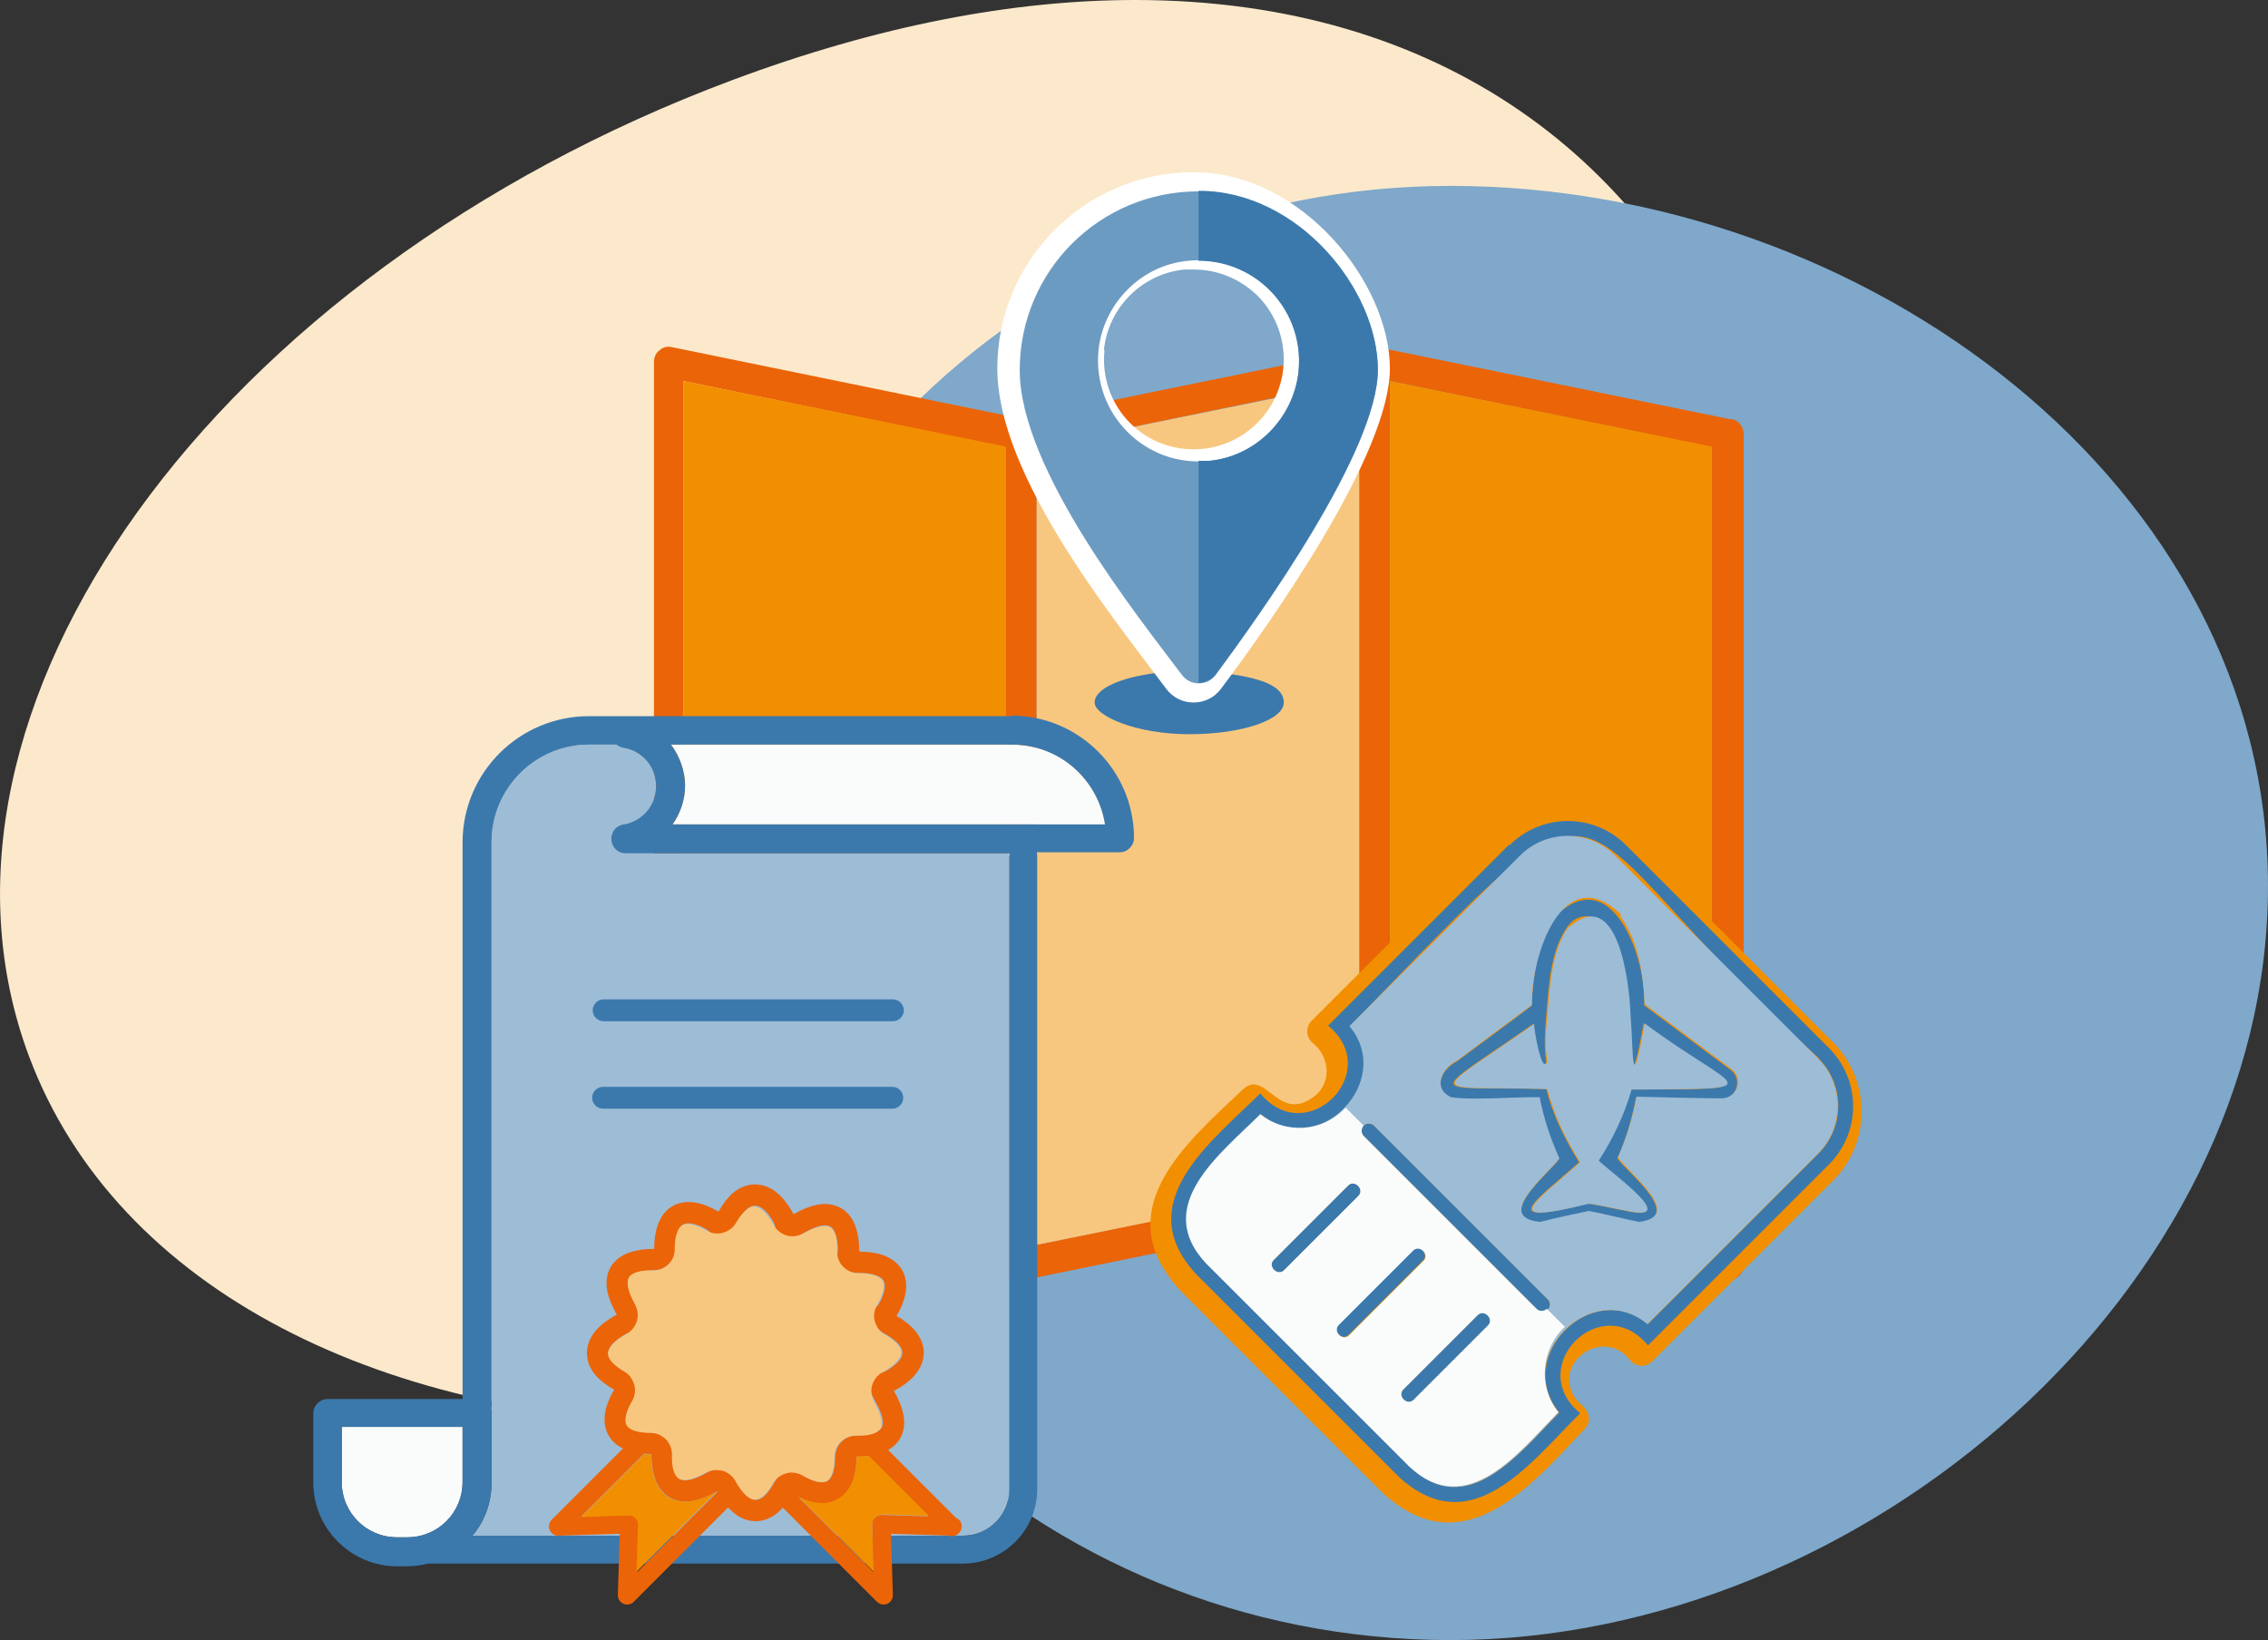
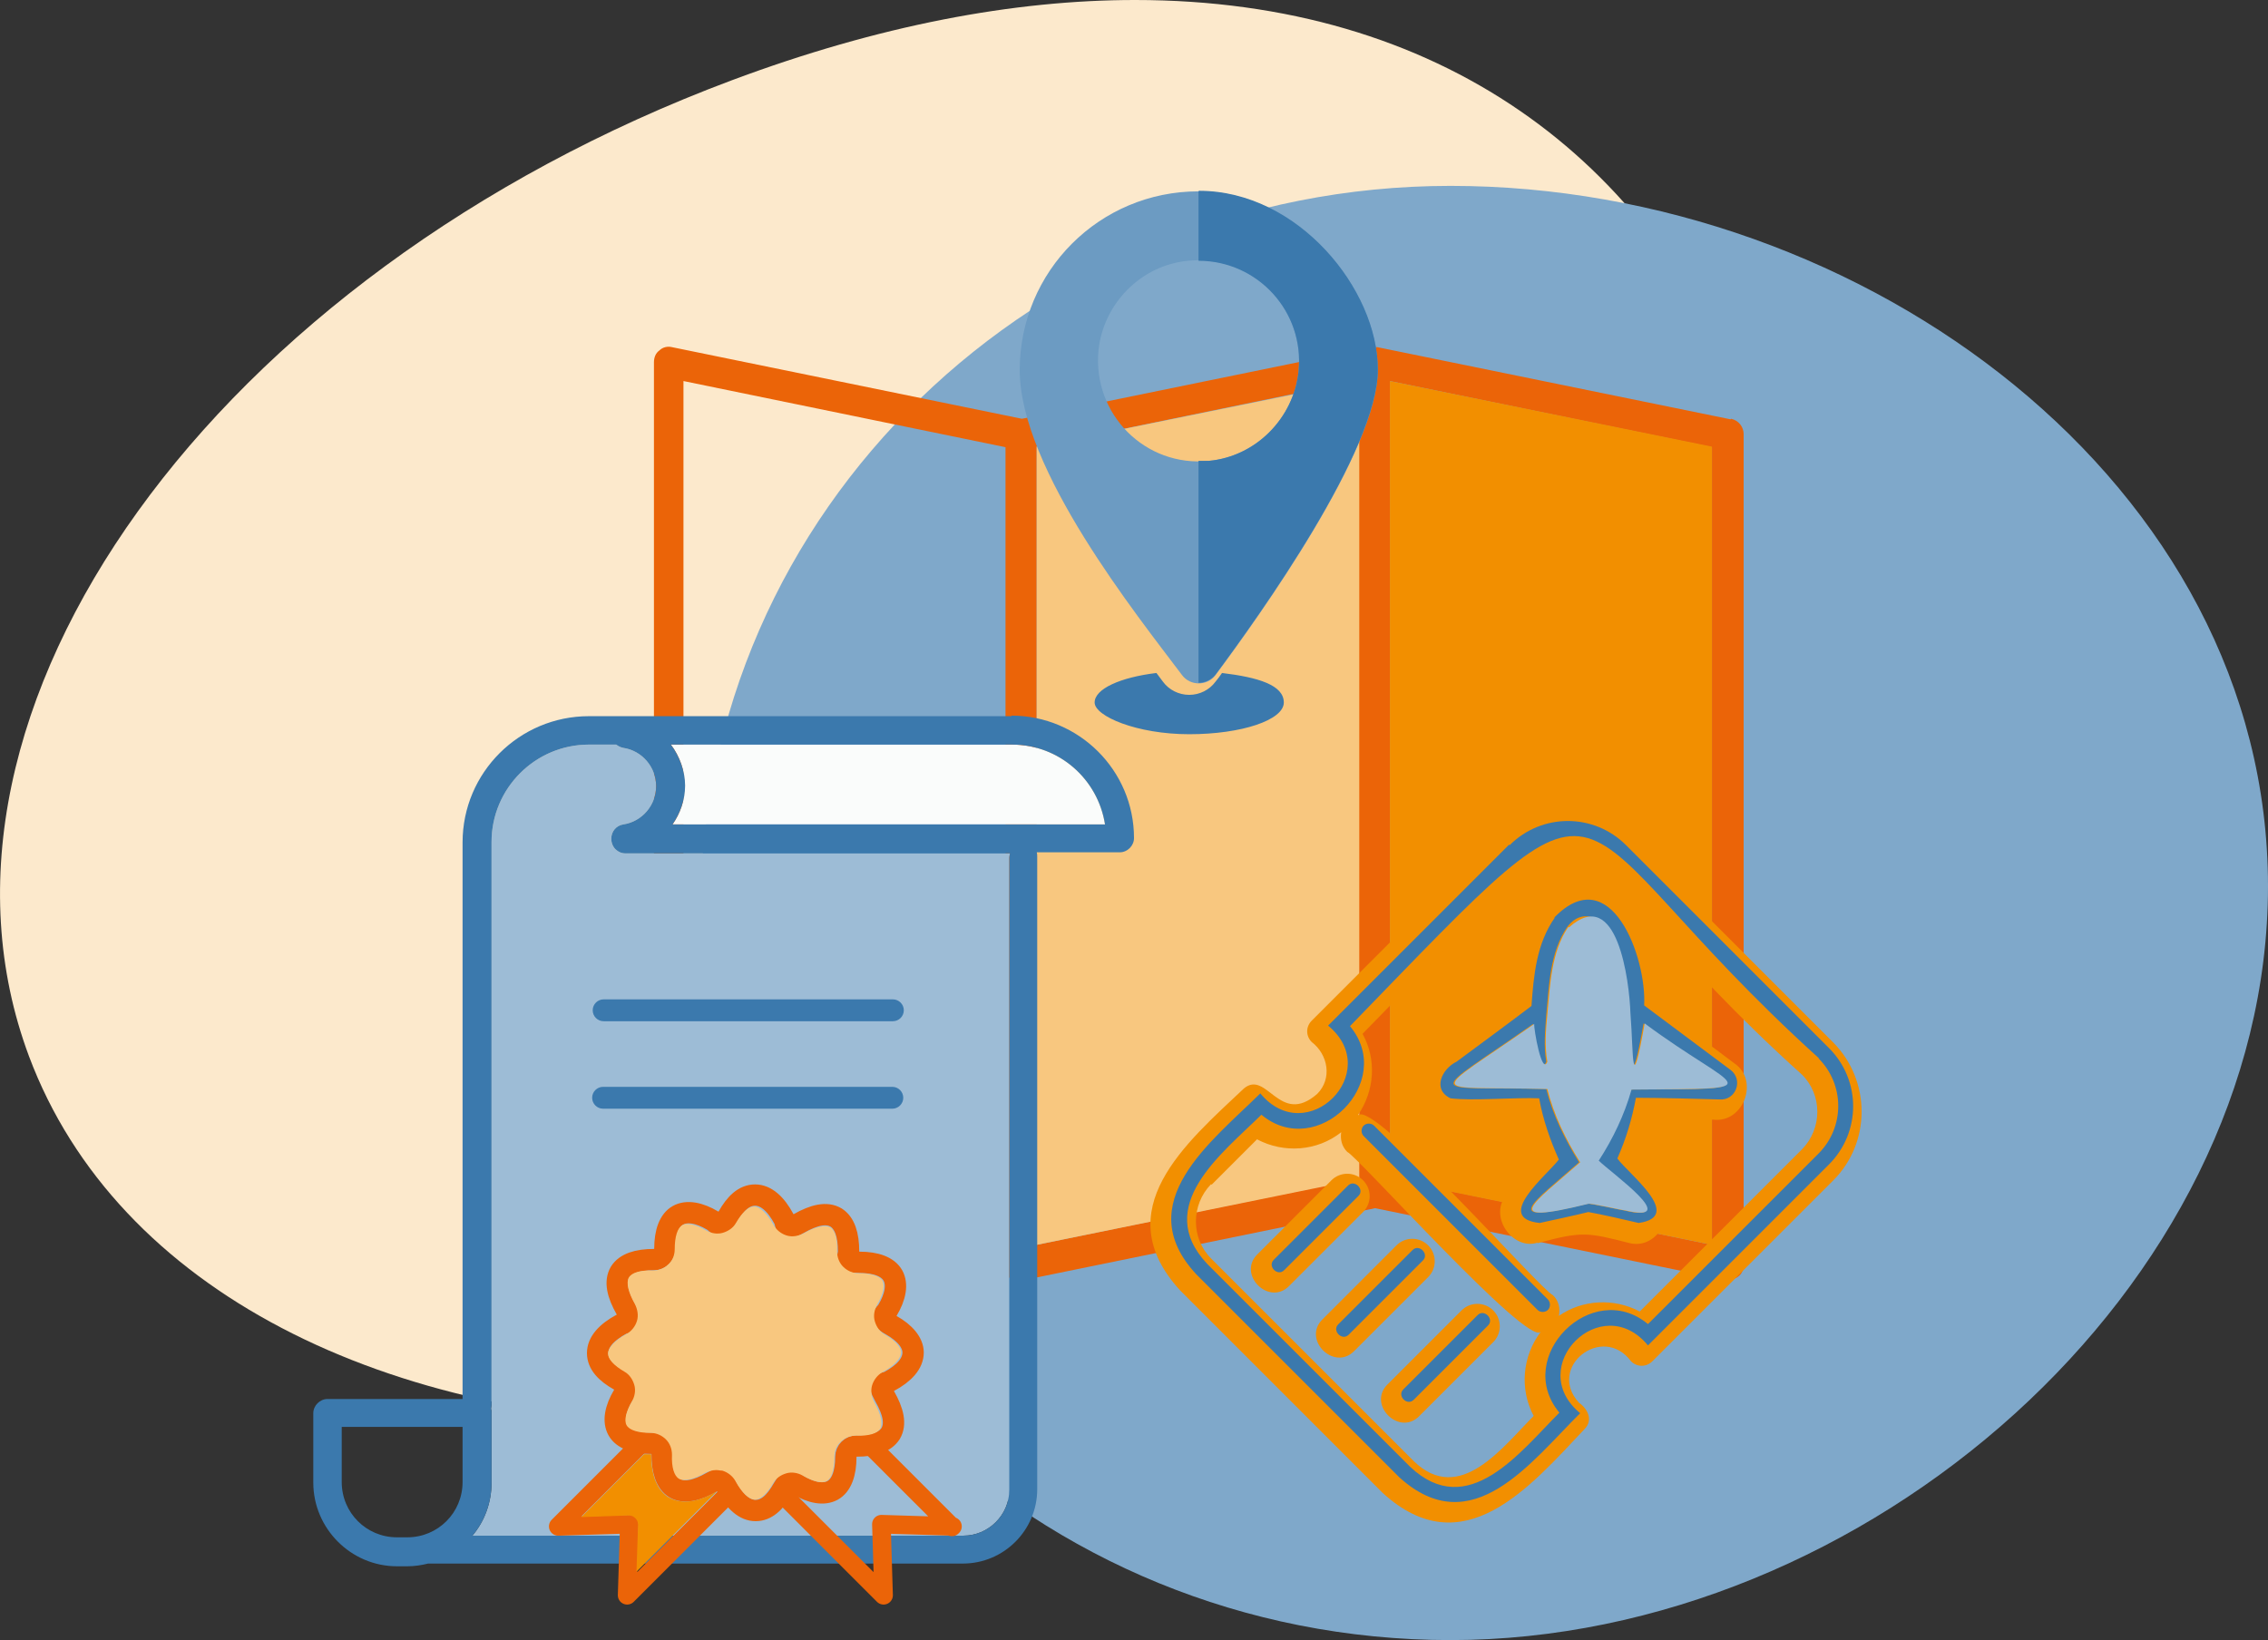
<svg xmlns="http://www.w3.org/2000/svg" id="Layer_1" version="1.1" viewBox="0 0 414.8 300">
  <rect x="0" y="0" width="414.8" height="300" fill="#333333" stroke="none" />
  <defs>
    <style>.st0{fill:#9dbcd6}.st5{fill:none;stroke:#eb6408;stroke-linecap:round;stroke-linejoin:round}.st6{fill:#f8c77f}.st5{stroke-width:3.4px}.st8{fill:#fafcfb}.st10{fill:#3b79ad}.st11{fill:#f28f00}</style>
  </defs>
  <path d="M207.6 0c-22.1 0-46.8 4.6-73.8 14.7C39.2 50.1-18.3 130 5.3 193.2c16.1 43 65.5 67.2 125.2 67.2s58.6-5.4 88.9-16.7c94.6-35.4 123.4-106.1 99.8-169.3C302.3 29.1 263.2 0 207.6 0" style="fill:#fce9cc" />
  <path d="M265.3 34c-75.8 0-137.2 59.5-137.2 133s61.4 133 137.2 133 149.5-64.4 149.5-137.9S341.1 34 265.3 34" style="fill:#7fa8ca" />
  <path d="m316.5 76.7-64.6-13.2h-1l-64 13.1-64-13.1c-.8-.2-1.7 0-2.3.6-.7.5-1 1.3-1 2.2v151.8c0 1.3.9 2.5 2.3 2.8l64.6 13.2h1l64-13.1 64 13.1h.6c.6 0 1.3-.2 1.8-.6.7-.5 1-1.3 1-2.2V79.4c0-1.3-.9-2.5-2.3-2.8Zm-191.5-7 58.9 12.1v146L125 215.7v-146Zm64.6 12 58.9-12.1v146l-58.9 12.1v-146Zm123.5 146-58.9-12.1V69.7l58.9 12.1v146Z" style="fill:#eb6408" />
-   <path d="m125 69.7 59 12v146l-59-12v-146z" class="st11" />
  <path d="m189.6 81.7 59-12v146l-59 12v-146z" class="st6" />
  <path d="m313.1 227.7-58.9-12v-146l58.9 12v146z" class="st11" />
  <path d="M223.5 123.1c-.4.6-.8 1.1-1.2 1.6-1.1 1.5-2.9 2.4-4.8 2.4s-3.7-.9-4.8-2.4c-.4-.5-.8-1.1-1.2-1.6-6.6.8-11.3 2.9-11.3 5.4s7.7 5.8 17.3 5.8 17.3-2.6 17.3-5.8-4.7-4.6-11.3-5.4Z" class="st10" />
-   <path d="M218.3 31.5c-19.8 0-35.9 16.1-35.9 35.9s21.6 46.1 30.9 58.6c1.2 1.6 3 2.5 5 2.5s3.8-.9 5-2.5c9.3-12.4 30.9-43 30.9-58.6s-16.1-35.9-35.9-35.9ZM201.9 64c.8-7.7 6.9-13.9 14.7-14.7h1.7c4.4 0 8.5 1.7 11.7 4.8 3.5 3.5 5.2 8.4 4.7 13.3-.8 7.7-6.9 13.9-14.7 14.7-5 .5-9.8-1.2-13.3-4.7s-5.2-8.4-4.7-13.3Z" style="fill:#fff" />
  <path d="M219.2 35c-18.1 0-32.7 14.6-32.7 32.7s21.5 44.9 29.7 55.8c1.5 2 4.6 2 6.1 0 8.1-10.9 29.7-41.1 29.7-55.8S237.4 35 219.3 35Zm1.9 49.3c-11.6 1.2-21.3-8.5-20.2-20.2.9-8.6 7.8-15.6 16.4-16.4 11.6-1.2 21.3 8.5 20.2 20.2-.9 8.6-7.8 15.6-16.4 16.4Z" style="fill:#6c9bc2" />
  <path d="M219.2 35v12.7c10.8 0 19.4 9.3 18.3 20.2-.9 8.6-7.8 15.6-16.4 16.4h-1.9v40.6c1.1 0 2.3-.5 3.1-1.5 8.1-10.9 29.7-41.1 29.7-55.8s-14.6-32.7-32.7-32.7Z" class="st10" />
  <path d="M281.2 227.4c8.1-2.2 9.1-2 16.9 0 5.2 1.2 8.9-5.9 5-9.4-1.9-2.1-3.6-3.9-5.1-5.6 1-2.6 1.9-5.2 2.4-7.8l12.9.2c5.6.7 8.5-7.2 3.9-10.3l-14.8-11.1c-.8-27.5-25.6-27-26.1.2l-12.7 9.4c-2.3 1.5-4.5 3.5-4.1 6.6.5 8.3 13.7 4.4 18.7 5.1.6 2.6 1.5 5.3 2.6 7.9-1.9 2.1-3.9 4.1-5.6 6.4-2.7 3.9 1.6 9.7 6 8.3Zm3.3-27.8c-.2-.7-.6-1.2-1.1-1.6 2.6-2.9 0-6.9 1.2-10.8.8-4 0-15.1 5.4-15.7 3.9 3.5 3.6 10.9 4.3 15.6 1.1 3.4-1.2 8.3 1.5 10.9-2.9 3.7-3.1 8.8-6.4 13.1-2.5-4.2-4.1-7.8-4.9-11.5Zm-5.8-2.4c0 .1.1.2.2.3-2.4 0-5.2 0-7.6-.1l6-4.2c.4 1.4.8 2.7 1.4 4Zm21.4-.1c.8-1.4 1.2-2.8 1.5-4.1l6.5 4.5-8.4.2c.1-.2.3-.3.4-.5Zm-10.5 21.5c-.7 0-3.5.6-4.2.7 1.3-1.2 2.7-2.4 4.1-3.6 1.4 1.2 2.8 2.4 4.1 3.6-.6 0-3.5-.8-4-.7Z" class="st11" />
  <path d="m273 153.6-33.1 33.1c-1.1 1.1-1.1 2.8 0 3.9 3 2.3 3.8 6.7 1 9.5-6.9 6-9.2-4.5-13.4-1-10.6 10-25.1 22.2-11.7 36.9l37.1 37.1c14.7 13.4 26.9-1.1 36.9-11.7 1.6-1.6.6-3.7-1-4.8-6-6.5 4.3-14.6 9.5-7.6 1.1 1.1 2.8 1.1 3.9 0l33.1-33.1c6.9-6.9 6.9-18.2 0-25.2l-37.1-37.1c-6.9-6.9-18.2-6.9-25.2 0Zm-51.4 63.1 8.3-8.3c4.9 2.6 11 2.2 15.4-1.3-.2 1.3.1 2.6 1.1 3.6 1.9.8 33 35.7 35.4 32.9-3.4 4.5-3.9 10.5-1.3 15.4-5.6 5.6-13.5 16.4-21.9 8.3l-37.1-37.1c-3.7-3.7-3.7-9.8 0-13.6Zm26.8-12.8c3-4.4 3.4-10.1.8-14.8 48.9-49.8 30.2-37.7 80.4 7.5 3.7 3.7 3.7 9.8 0 13.6l-29.7 29.7c-4.7-2.5-10.5-2.2-14.8.8.3-1.3 0-2.8-1.1-3.8-2.2-.9-32.8-35.8-35.6-32.9Z" class="st11" />
  <path d="m235.8 235.2 13.5-13.5c1.6-1.6 1.6-4.2 0-5.8s-4.2-1.6-5.8 0L230 229.4c-3.8 3.7 2.1 9.6 5.8 5.8ZM247.7 247.1l13.5-13.5c1.6-1.6 1.6-4.2 0-5.8s-4.2-1.6-5.8 0l-13.5 13.5c-3.8 3.7 2.1 9.6 5.8 5.8ZM259.6 259l13.5-13.5c1.6-1.6 1.6-4.2 0-5.8s-4.2-1.6-5.8 0l-13.5 13.5c-3.8 3.7 2.1 9.6 5.8 5.8Z" class="st11" />
  <path d="M284.4 167.8c-3.4 4.8-3.9 10.6-4.3 16.2-3.8 2.9-10.2 7.6-13.7 10.2-2.7 1.3-4.5 5.1-1.1 6.7 4 .5 12.1-.2 16.2 0 .7 3.9 2 7.6 3.6 11.2-2.2 2.9-12 10.7-3.5 11.6 1.9-.4 6.9-1.5 8.9-2 2.3.4 7.1 1.5 9.2 2 8.4-1.2-1.8-8.9-3.9-11.8 1.6-3.6 2.7-7.3 3.4-11.1 3.8 0 12.1.2 15.2.3 3.1.3 4.5-3.6 2.1-5.4l-15.8-11.8c.5-8.7-6.1-26.8-16.5-16Zm11.8 6.1c1.1 3.6 1.5 7.6 1.8 11.5.6 7.7.1 15.7 2.6 1.8 16.9 12.5 24.1 12-2.4 12.1-1.3 4.7-3.4 9-6 13 2.2 2.2 15.5 11.7 4.8 9.1-.4 0-6.5-1.4-6.7-1.2-16.6 4.1-10-.1-1.5-7.6-2.6-4.2-4.8-8.6-6-13.4-22.3-.5-22.1 1.9-2.4-11.9 0 .9 1.4 9.5 2.4 6.9-.5-2.8-.2-5.8 0-8.6.5-5.4.7-11.5 3.8-16 3.5-4.7 8.6-.2 9.4 4.3Z" class="st10" />
  <path d="m276 154.5-33.1 33.1c10.3 8.5-3.9 22.7-12.4 12.4-8.9 8.8-23.9 20-11.7 33.1l37.1 37.1c13.3 12.1 24.1-2.8 33.1-11.7-10.3-8.5 3.9-22.7 12.4-12.4l33.1-33.1c5.9-5.9 5.9-15.4 0-21.3l-37.1-37.1c-5.9-5.9-15.4-5.9-21.3 0Zm56.6 39.1c4.8 4.8 4.8 12.6 0 17.4l-31.2 31.2c-10.2-8.5-24.7 6-16.2 16.2-7.2 7.2-16.7 19.9-27.3 9.9l-37.1-37.1c-10-10.6 2.7-20.2 9.9-27.3 10.2 8.5 24.7-6 16.2-16.2 52.2-53.8 35.2-39.9 85.8 5.9Z" class="st10" />
  <path d="M249.4 205.9c-.5.5-.5 1.4 0 1.9l31.8 31.8c.5.5 1.4.5 1.9 0s.5-1.4 0-1.9l-31.8-31.8c-.5-.5-1.4-.5-1.9 0ZM246.5 216.9 233 230.4c-1.3 1.2.7 3.2 1.9 1.9l13.5-13.5c1.3-1.2-.7-3.2-1.9-1.9ZM258.3 228.7l-13.5 13.5c-1.3 1.2.7 3.2 1.9 1.9l13.5-13.5c1.3-1.2-.7-3.2-1.9-1.9ZM270.2 240.6l-13.5 13.5c-1.3 1.2.7 3.2 1.9 1.9l13.5-13.5c1.3-1.2-.7-3.2-1.9-1.9Z" class="st10" />
  <path d="M286.8 169.6c-3.1 4.6-3.3 10.6-3.8 16-.3 2.9-.5 5.8 0 8.6-1 2.6-2.5-6-2.4-6.9-19.7 13.8-19.8 11.3 2.4 11.9 1.2 4.8 3.4 9.3 6 13.4-8.5 7.5-15.1 11.7 1.5 7.6.2-.2 6.3 1.2 6.7 1.2 10.7 2.5-2.6-6.9-4.8-9.1 2.6-4 4.7-8.4 6-13 26.7-.2 19.2.4 2.4-12.1-2.5 14-2 5.7-2.6-1.8-.2-6-2.4-23.6-11.2-15.8Z" class="st0" />
-   <path d="m278 156.5-31.2 31.2c8.5 10.2-6 24.7-16.2 16.2-7.2 7.2-19.9 16.7-9.9 27.3l37.1 37.1c10.6 10 20.2-2.7 27.3-9.9-8.5-10.2 6-24.7 16.2-16.2l31.2-31.2c4.8-4.8 4.8-12.6 0-17.4l-37.1-37.1c-4.8-4.8-12.6-4.8-17.4 0Zm-5.9 86L258.6 256c-1.2 1.3-3.2-.7-1.9-1.9l13.5-13.5c1.2-1.3 3.2.7 1.9 1.9Zm-11.8-11.8-13.5 13.5c-1.2 1.3-3.2-.7-1.9-1.9l13.5-13.5c1.2-1.3 3.2.7 1.9 1.9Zm-11.9-11.9-13.5 13.5c-1.2 1.3-3.2-.7-1.9-1.9l13.5-13.5c1.2-1.3 3.2.7 1.9 1.9Zm34.7 18.9c1.2 1.2-.7 3.1-1.9 1.9l-31.8-31.8c-.5-.5-.5-1.4 0-1.9s1.4-.5 1.9 0l31.8 31.8Zm13.2-70.2c3.4 4.7 4.2 10.6 4.5 16.2l15.8 11.8c2.5 1.8 1 5.7-2.1 5.4-3.1 0-11.5-.2-15.2-.3-.7 3.8-1.8 7.5-3.4 11.1 2.1 3 12.3 10.7 3.9 11.8-2.2-.4-7-1.6-9.2-2-2 .4-7 1.5-8.9 2-8.6-.8 1.3-8.7 3.5-11.6-1.6-3.6-2.9-7.4-3.6-11.2-4.2-.1-12.2.6-16.2 0-3.5-1.6-1.7-5.4 1.1-6.7 3.5-2.6 9.9-7.4 13.7-10.2-.3-8.7 5.6-26.8 16.3-16.5Z" class="st0" />
-   <path d="m281.2 239.6-31.8-31.8c-.5-.5-.5-1.4 0-1.9l-3.3-3.3c-4.1 4.5-11 4.9-15.6 1.2-7.2 7.2-19.9 16.7-9.9 27.3l37.1 37.1c10.6 10 20.2-2.7 27.3-9.9-3.7-4.6-3.2-11.5 1.2-15.6l-3.3-3.3c-.5.5-1.4.5-1.9 0Zm-9.1 2.9L258.6 256c-1.2 1.3-3.2-.7-1.9-1.9l13.5-13.5c1.2-1.3 3.2.7 1.9 1.9Zm-11.8-11.8-13.5 13.5c-1.2 1.3-3.2-.7-1.9-1.9l13.5-13.5c1.2-1.3 3.2.7 1.9 1.9Zm-11.9-11.9-13.5 13.5c-1.2 1.3-3.2-.7-1.9-1.9l13.5-13.5c1.2-1.3 3.2.7 1.9 1.9ZM72.6 281.2c-5.6 0-10.1-4.5-10.1-10.1V261h22.1v10.1c0 5.6-4.5 10.1-10.1 10.1h-1.9Z" class="st8" />
  <path d="M184.6 156.8v115.7c0 4.6-3.8 8.4-8.4 8.4H86.4c2.2-2.6 3.5-6 3.5-9.7v-12.7c0-.3 0-.5-.1-.8 0-.2.1-.5.1-.8V154c0-9.8 8-17.8 17.8-17.8h5c.4.3.8.5 1.3.6 3.4.5 6 3.5 6 7s-2.6 6.5-6 7c-1.3.2-2.2 1.3-2.2 2.6 0 1.6 1.2 2.7 2.6 2.7h70.3c0 .2-.1.5-.1.8Z" class="st0" />
  <path d="M123 150.8c1.4-2 2.3-4.5 2.3-7.1s-1-5.4-2.6-7.5h62.4c8.6 0 15.7 6.3 17 14.6h-79Z" class="st8" />
  <path d="M185 131h-77.3c-12.7 0-23.1 10.3-23.1 23.1v101.8H59.9c-1.4 0-2.6 1.2-2.6 2.6v12.7c0 8.4 6.9 15.3 15.3 15.3h1.9c1.3 0 2.6-.2 3.8-.5h97.8c7.5 0 13.6-6.1 13.6-13.6V156.7c0-.3 0-.5-.1-.8h15.2c1.4 0 2.6-1.2 2.6-2.6 0-12.4-10.1-22.4-22.4-22.4ZM72.6 281.2c-5.6 0-10.1-4.5-10.1-10.1V261h22.1v10.1c0 5.6-4.5 10.1-10.1 10.1h-1.9Zm112-124.4v115.7c0 4.6-3.8 8.4-8.4 8.4H86.4c2.2-2.6 3.5-6 3.5-9.7v-12.7c0-.3 0-.5-.1-.8 0-.2.1-.5.1-.8V154c0-9.8 8-17.8 17.8-17.8h5c.4.3.8.5 1.3.6 3.4.5 6 3.5 6 7s-2.6 6.5-6 7c-1.3.2-2.2 1.3-2.2 2.6 0 1.6 1.2 2.7 2.6 2.7h70.3c0 .2-.1.5-.1.8Zm-61.6-6c1.4-2 2.3-4.5 2.3-7.1s-1-5.4-2.6-7.5h62.4c8.6 0 15.7 6.3 17 14.6h-79Z" class="st10" />
  <path d="M108.4 184.8c0 1.1.9 2 2 2h52.9c1.1 0 2-.9 2-2s-.9-2-2-2h-52.9c-1.1 0-2 .9-2 2ZM163.2 198.8h-52.9c-1.1 0-2 .9-2 2s.9 2 2 2h52.9c1.1 0 2-.9 2-2s-.9-2-2-2Z" class="st10" />
  <path d="M167 247.4c0-1.8-1.5-3.6-4-5s-1.3-1.8-.7-2.7c1.5-2.5 1.9-4.8 1-6.4-.9-1.6-3.1-2.4-6.1-2.4s-2-.9-2-2c0-3-.7-5.2-2.3-6.2-1.7-1-4-.5-6.8 1.1s-2.2.2-2.7-.8c-1.5-2.8-3.3-4.4-5.3-4.4s-3.6 1.5-5 4-1.8 1.3-2.7.7c-2.5-1.5-4.8-1.9-6.4-1-1.6.9-2.4 3.1-2.4 6.1 0 1.1-.9 2-2 2-3 0-5.2.7-6.2 2.3-1 1.7-.5 4 1.1 6.8s.2 2.2-.8 2.7c-2.8 1.5-4.4 3.3-4.4 5.3s1.5 3.6 4 5 1.3 1.8.7 2.7c-1.5 2.5-1.9 4.8-1 6.4.9 1.6 3.1 2.4 6.1 2.4s2 .9 2 2c0 3 .7 5.2 2.3 6.2 1.7 1 4 .5 6.8-1.1s2.2-.2 2.7.8c1.5 2.8 3.3 4.4 5.3 4.4s3.6-1.5 5-4 1.8-1.3 2.7-.7c2.5 1.5 4.8 1.9 6.4 1 1.6-.9 2.4-3.1 2.4-6.1 0-1.1.9-2 2-2 3 0 5.2-.7 6.2-2.3 1-1.7.5-4-1.1-6.8s-.2-2.2.8-2.7c2.8-1.5 4.4-3.3 4.4-5.3Z" style="fill:none;stroke:#eb6408;stroke-linecap:round;stroke-linejoin:round;stroke-width:3.9px" />
  <path d="M133.4 273c-.2-.3-.4-.7-.6-1.1-.5-1-1.8-1.3-2.7-.8-2.7 1.6-5.1 2.1-6.8 1.1-1.6-1-2.3-3.2-2.3-6.2 0-1.1-.9-2-2-2-.6 0-1.1 0-1.6-.1l-15.3 15.3 13-.4-.4 13 18.8-18.8ZM174.1 279.3l-14.9-14.9c-.7.1-1.6.2-2.5.2-1.1 0-2 .9-2 2 0 3-.8 5.2-2.4 6.1-1.6.9-3.8.5-6.4-1-1-.6-2.2-.2-2.7.7-.1.2-.3.4-.4.6l18.8 18.8-.4-13 13 .4Z" class="st5" />
  <path d="m116.4 287.6.3-8.7c0-.5-.2-.9-.5-1.2-.3-.3-.7-.5-1.2-.5l-8.7.3 11.5-11.5h1.3c0 4.9 1.7 7 3.2 7.9 1.6.9 4.4 1.5 8.8-1.1l-14.7 14.7Z" class="st11" />
  <path d="M138.1 274.3c-1.1 0-2.4-1.2-3.6-3.4-.5-.9-1.4-1.6-2.4-1.9-.4 0-.7-.1-1.1-.1-.7 0-1.4.2-2 .5-2.1 1.2-3.9 1.6-4.8 1.1-.9-.5-1.4-2.1-1.3-4.4 0-1.1-.4-2.1-1.1-2.8s-1.7-1.2-2.8-1.2c-2.3 0-3.9-.5-4.4-1.4-.5-.9-.1-2.5 1-4.4.5-.9.7-2 .4-3-.3-1-.9-1.9-1.8-2.4-1.9-1.1-3-2.3-3-3.3s1.2-2.4 3.4-3.6c.9-.5 1.6-1.4 1.9-2.4.3-1 .1-2.1-.4-3.1-1.2-2.1-1.6-3.9-1.1-4.8.5-.9 2.1-1.4 4.4-1.3 1.1 0 2.1-.4 2.8-1.1.8-.7 1.2-1.7 1.2-2.8 0-2.3.5-3.9 1.4-4.4.9-.5 2.5-.1 4.4 1 .9.5 2 .7 3 .4 1-.3 1.9-.9 2.4-1.8 1.1-1.9 2.3-3 3.3-3s2.4 1.2 3.6 3.4c.5.9 1.4 1.6 2.4 1.9 1 .3 2.1.1 3.1-.4 2.1-1.2 3.9-1.6 4.8-1.1.9.5 1.4 2.1 1.3 4.4 0 1.1.4 2.1 1.1 2.8s1.7 1.2 2.8 1.2c2.3 0 3.9.5 4.4 1.4.5.9.1 2.5-1 4.4-.5.9-.7 2-.4 3 .3 1 .9 1.9 1.8 2.4 1.9 1.1 3 2.3 3 3.3s-1.2 2.4-3.4 3.6c-.9.5-1.6 1.4-1.9 2.4-.3 1-.1 2.1.4 3.1 1.2 2.1 1.6 3.9 1.1 4.8-.5.9-2.1 1.4-4.4 1.3-1.1 0-2.1.4-2.8 1.1-.8.7-1.2 1.7-1.2 2.8 0 2.3-.5 3.9-1.4 4.4-.9.5-2.5.1-4.4-1-.9-.5-2-.7-3-.4-1 .3-1.9.9-2.4 1.8-1.1 1.9-2.3 3-3.3 3Z" class="st6" />
-   <path d="M161.2 277.1c-.5 0-.9.2-1.2.5-.3.3-.5.8-.5 1.2l.3 8.7-13.7-13.7c3.4 1.7 5.8 1.2 7.1.4 1.6-.9 3.4-2.9 3.5-7.8.8 0 1.5 0 2.2-.1l11 11-8.7-.3Z" class="st11" />
</svg>